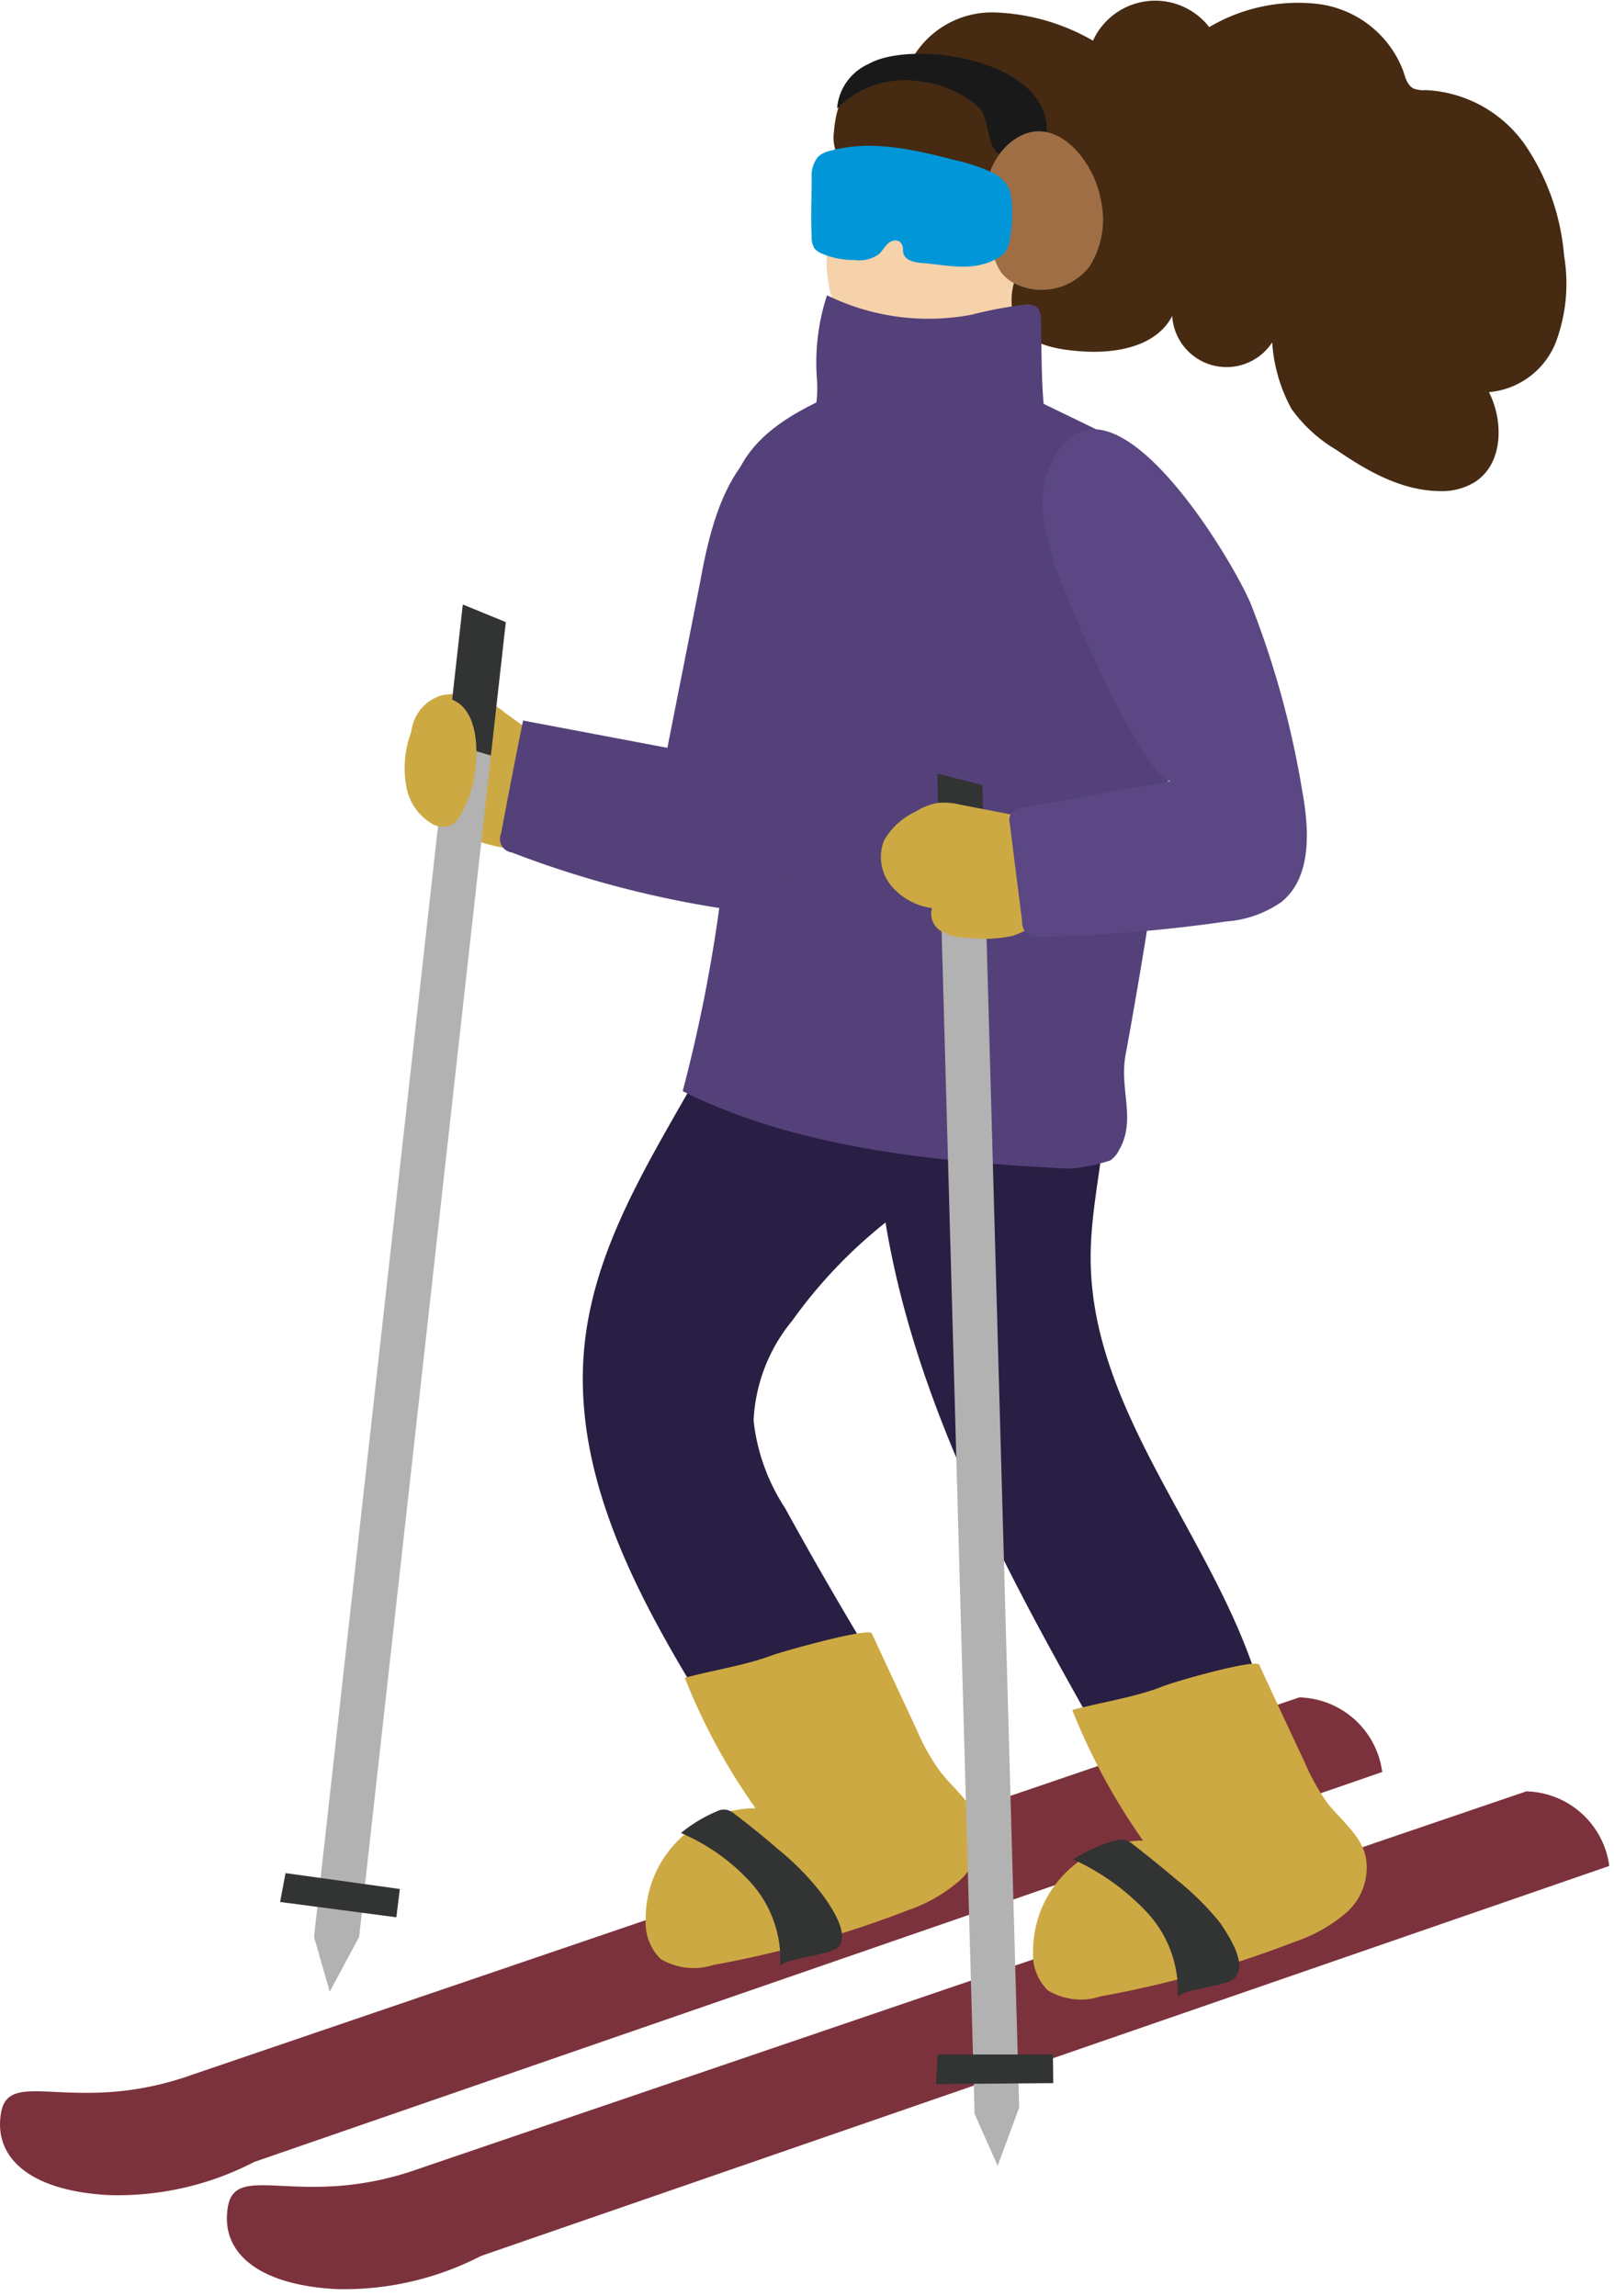
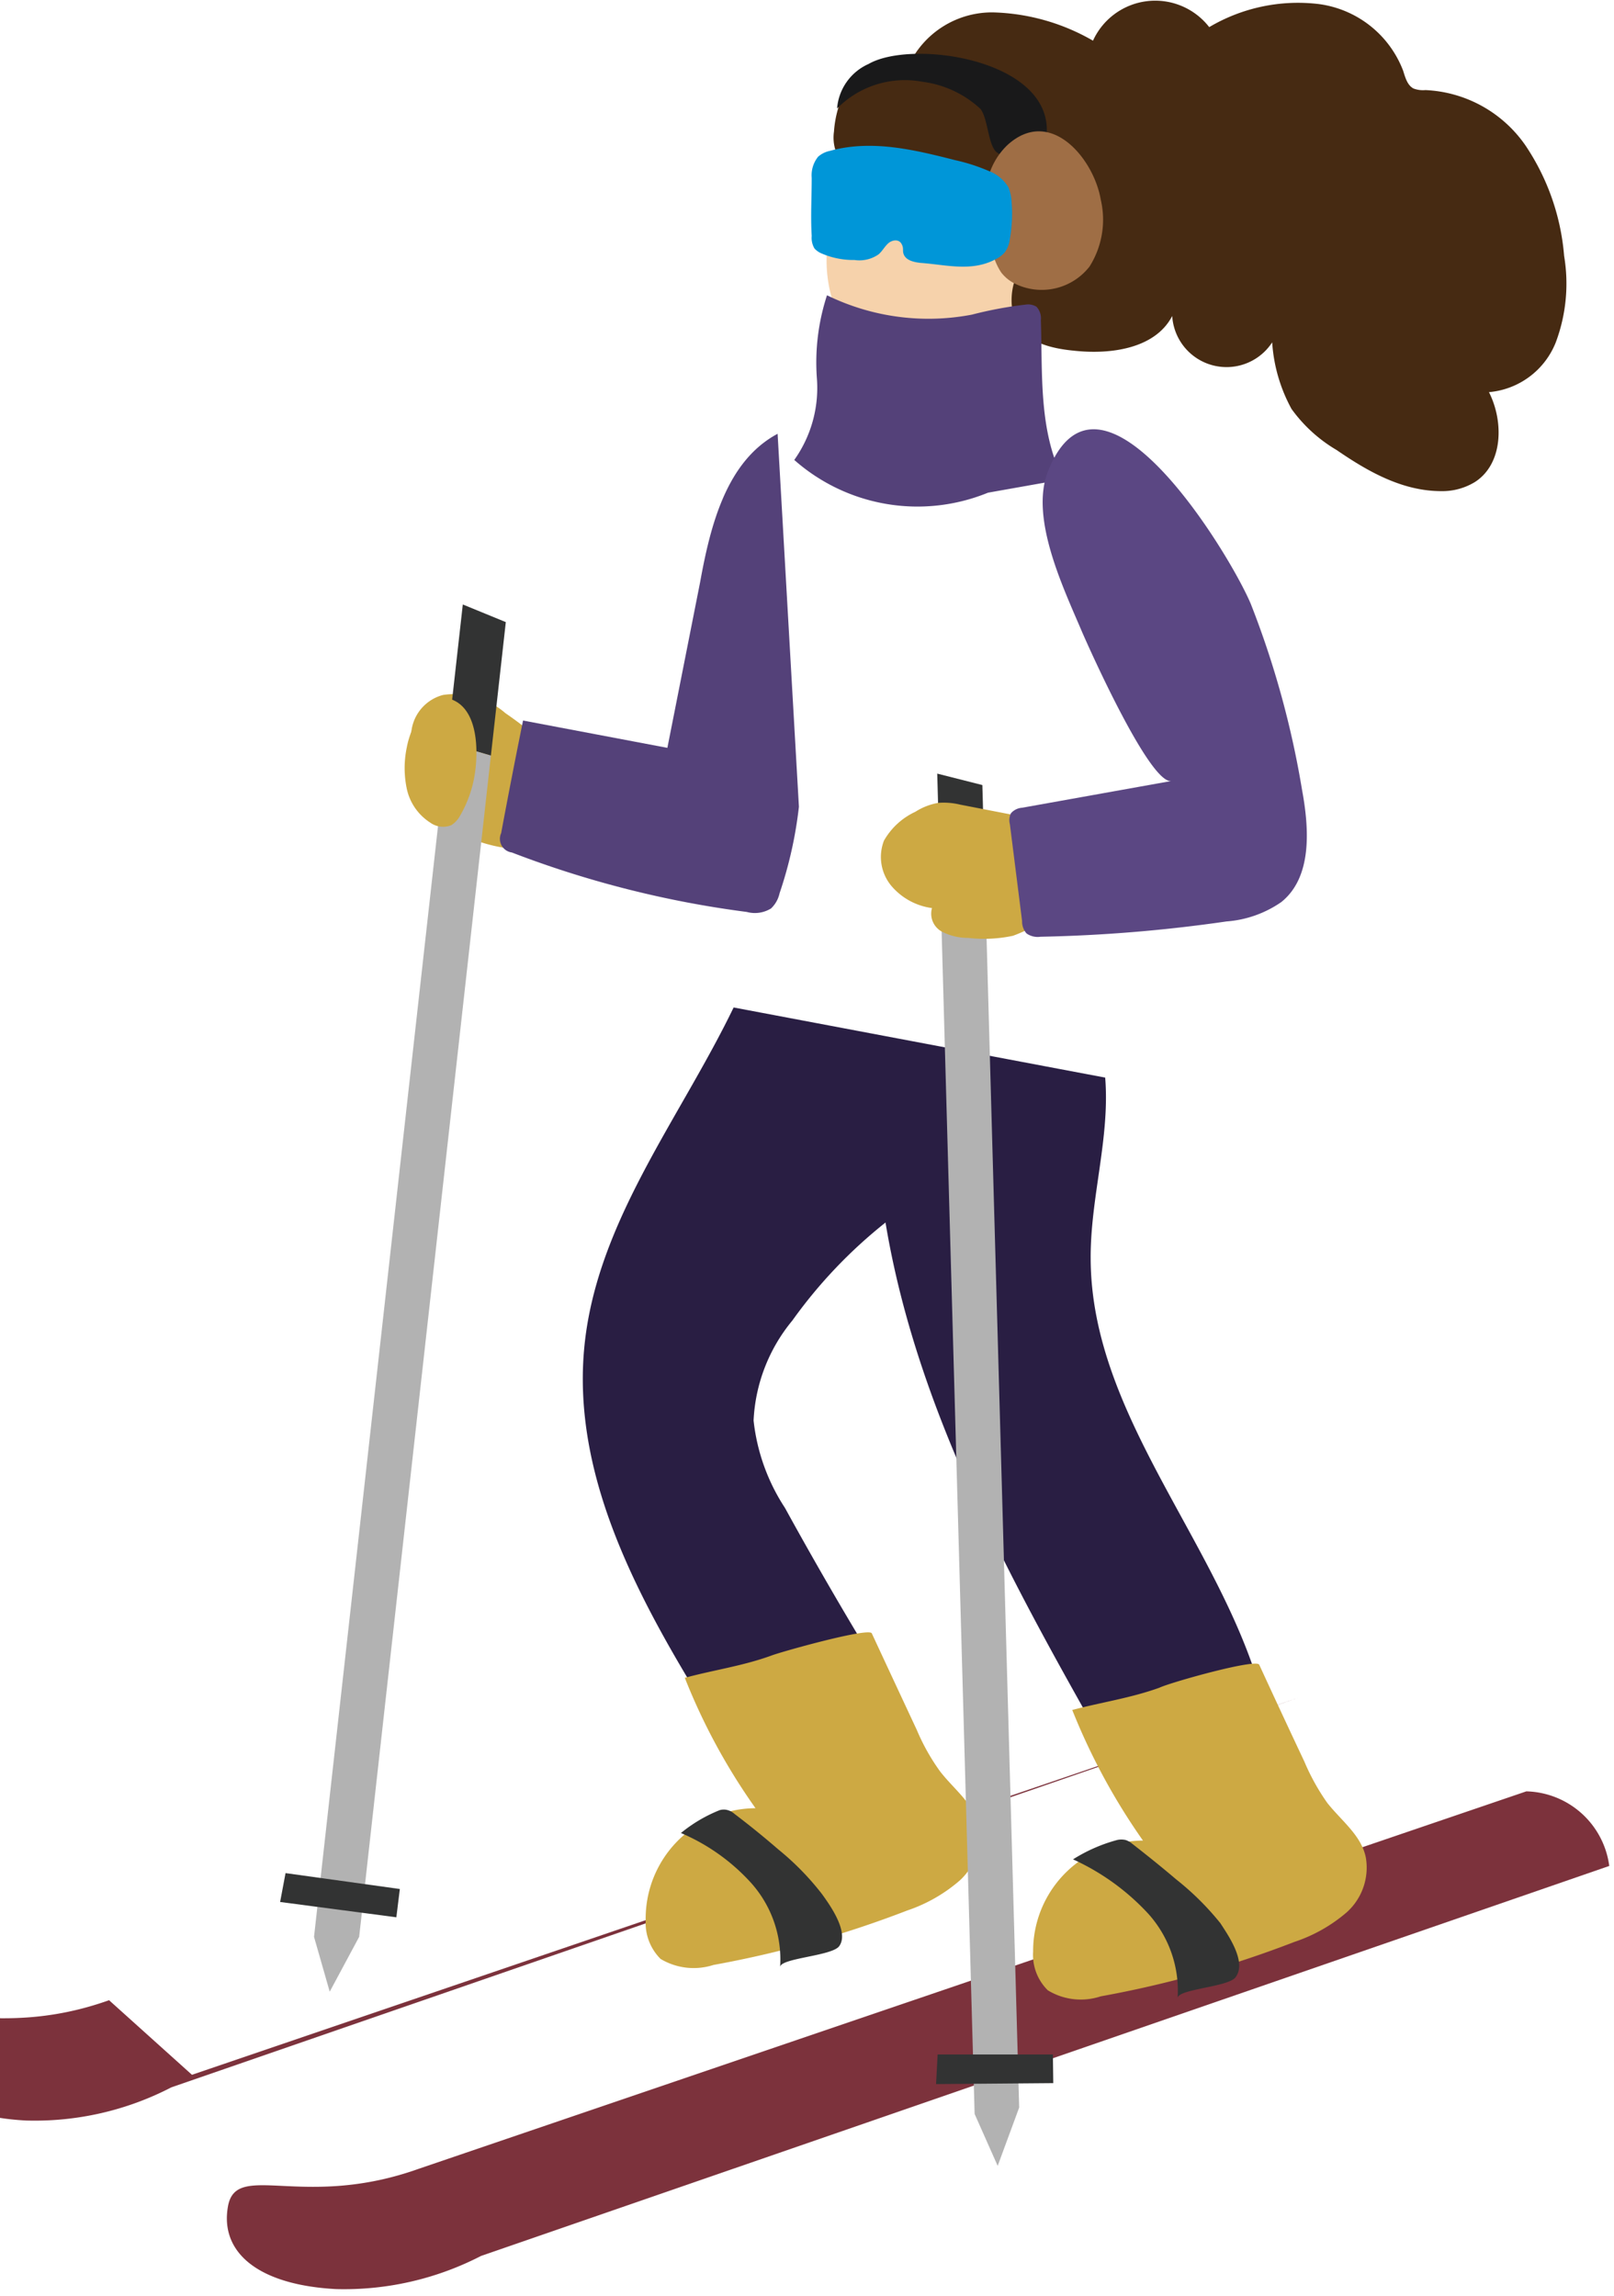
<svg xmlns="http://www.w3.org/2000/svg" xmlns:xlink="http://www.w3.org/1999/xlink" viewBox="0 0 134.97 192">
  <defs>
    <symbol id="a" viewBox="0 0 83.07 118.17">
      <path d="M43 11.29a7.13 7.13 0 00.43 5.36 4 4 0 001.1 1.35 4.52 4.52 0 001.92.75 5.61 5.61 0 003-.07 7.4 7.4 0 001.92-1.16 7.94 7.94 0 001-.88 6.77 6.77 0 001.51-3.88.83.83 0 00-.07-.6.83.83 0 00-.39-.27A22.26 22.26 0 0045.81 10" fill="#f6d2ab" />
      <path class="b" d="M46.94 3.3A4.75 4.75 0 0151.28.64a10.87 10.87 0 015.14 1.46 3.53 3.53 0 016-.7A9 9 0 0168.08.21a5.42 5.42 0 014.35 3.44c.11.35.22.76.54.92a1.39 1.39 0 00.61.08 6.63 6.63 0 015.16 2.85 11.94 11.94 0 012 5.71 8.64 8.64 0 01-.43 4.46 4.09 4.09 0 01-3.45 2.57c.77 1.52.73 3.69-.71 4.63a3.23 3.23 0 01-1.75.48c-2 0-3.77-1-5.4-2.12a7.64 7.64 0 01-2.33-2.12 8.26 8.26 0 01-1-3.44 2.81 2.81 0 01-5.16-1.36c-.88 1.69-3.18 2-5.08 1.79-1.15-.11-2.45-.42-3-1.45a3.27 3.27 0 01.18-2.71 7.42 7.42 0 00.84-2.67 3.55 3.55 0 00-1.31-2.59 7.35 7.35 0 00-2.64-1.35" />
      <path class="b" d="M43.76 4.42a5.63 5.63 0 00-.71 2.37 2.17 2.17 0 00.28 1.42 1.75 1.75 0 001.79.63 3.75 3.75 0 001.74-1A2.09 2.09 0 0048.17 10a1.72 1.72 0 002.15-1 1.51 1.51 0 001.25 1.65 4.44 4.44 0 002.26-.33.86.86 0 00.47-.32.77.77 0 00.1-.45A6.08 6.08 0 0050.91 4a8.1 8.1 0 00-5.62-.13" />
      <path d="M44.84 3.3a2.75 2.75 0 00-1.63 2.3 4.91 4.91 0 014.4-1.38 5.4 5.4 0 013 1.4c.41.51.39 2 .9 2.28.84.51 2.22.33 2.39-.26 1.28-4.46-6.7-5.7-9.06-4.34z" fill="#19191a" />
      <path d="M56.82 10.3a4.53 4.53 0 01-.58 3.46 3.13 3.13 0 01-3.85.88 2 2 0 01-.71-.58 3.22 3.22 0 01-.49-1.28 10.12 10.12 0 01-.3-2.79A3.63 3.63 0 0152 7.49c2.21-2.02 4.46.69 4.82 2.81z" fill="#9f6e45" />
      <path d="M51.45 13.35a1.37 1.37 0 00.42-.33 1.46 1.46 0 00.26-.69 7.5 7.5 0 00.09-1.89 2.27 2.27 0 00-.17-.78 2 2 0 00-1-.83 9.44 9.44 0 00-1.73-.56c-2.12-.54-4.32-1.08-6.49-.48a1.31 1.31 0 00-.6.3 1.53 1.53 0 00-.33 1.09c0 1-.06 2 0 3a1.08 1.08 0 00.14.64 1 1 0 00.32.24 4.16 4.16 0 001.75.36 1.73 1.73 0 001.24-.29c.19-.16.31-.4.5-.57s.52-.23.67 0 .06.37.12.54c.11.34.53.43.88.47 1.31.09 2.67.49 3.93-.22z" fill="#0096d8" />
      <path class="f" d="M54.89 24.74c-1.28-2.49-1.07-5.43-1.16-8.22a.87.87 0 00-.23-.69.83.83 0 00-.54-.11 20.45 20.45 0 00-2.79.52 11.92 11.92 0 01-7.48-1 11.17 11.17 0 00-.52 4.32A6.41 6.41 0 0141 23.74a9.61 9.61 0 0010 1.69" />
-       <path class="g" d="M9.91 107.09l57.16-19.48a4.43 4.43 0 014.28 3.85l-58.23 20.13a15.31 15.31 0 01-7.49 1.71c-4.07-.21-6-1.93-5.57-4.28s3.85.21 9.85-1.93zM21.62 111.94l57.17-19.48a4.43 4.43 0 014.28 3.85l-58.24 20.13a15.4 15.4 0 01-7.49 1.71c-4.07-.22-6-1.93-5.57-4.28s3.86.21 9.85-1.93z" />
+       <path class="g" d="M9.91 107.09l57.16-19.48l-58.23 20.13a15.31 15.31 0 01-7.49 1.71c-4.07-.21-6-1.93-5.57-4.28s3.85.21 9.85-1.93zM21.62 111.94l57.17-19.48a4.43 4.43 0 014.28 3.85l-58.24 20.13a15.4 15.4 0 01-7.49 1.71c-4.07-.22-6-1.93-5.57-4.28s3.86.21 9.85-1.93z" />
      <path d="M57.05 55.62c.25 3.11-.76 6.18-.75 9.3 0 8.5 7.27 15.29 9.09 23.6A16 16 0 0157.52 91c-5-8.82-10.15-17.88-11.81-27.9a25.09 25.09 0 00-4.81 5.06 8.73 8.73 0 00-2 5.16 10.24 10.24 0 001.62 4.51q3 5.46 6.34 10.76a18.94 18.94 0 01-7.21 2.23 2.57 2.57 0 01-1.17-.07 2.75 2.75 0 01-1.2-1.23c-3.86-6.16-7.87-12.94-7.1-20.16C30.86 63 35.1 57.73 37.87 52" fill="#291e43" />
-       <path class="f" d="M52.73 20.29L57 22.36a3.77 3.77 0 011.16.74 3.53 3.53 0 01.62 1.08c2.74 6.65 1.92 14.18.83 21.28q-.69 4.53-1.51 9c-.33 1.81.58 3.34-.35 4.93a1.31 1.31 0 01-.45.51 9.08 9.08 0 01-2.06.42c-6.7-.33-14-1-20-4a79.66 79.66 0 002.43-26c-.19-2.1-.43-4.35.55-6.22 1.1-2.09 3.44-3.16 5.62-4.09" />
      <path class="i" d="M28.18 38.45a20.65 20.65 0 00-2.09-1.64 4 4 0 00-3.22-.94 2.21 2.21 0 00-.63 4 2.17 2.17 0 00.29 2.13 4.07 4.07 0 001.9 1.33 7.74 7.74 0 002.73.52" />
      <path class="f" d="M40.14 22.39c-2.64 1.41-3.47 4.73-4 7.66l-1.69 8.55L27 37.19q-.59 2.91-1.13 5.81a.71.71 0 00.55 1 52.54 52.54 0 0012.13 3.07 1.59 1.59 0 001.25-.18 1.52 1.52 0 00.44-.78 21.33 21.33 0 001-4.47" />
      <path class="j" d="M23.89 31.2l2.22.91-.77 6.89-2.25-.66.8-7.14z" />
      <path class="k" d="M23.09 38.34l2.25.66-6.8 60.97-1.52 2.83-.81-2.83 6.88-61.63z" />
      <path class="j" d="M14.74 96.68l5.9.82-.18 1.46-6-.79.28-1.49z" />
      <path class="i" d="M23.75 42.1a1.33 1.33 0 01-.45.49 1.13 1.13 0 01-1.09-.13A2.76 2.76 0 0121 40.72a5.19 5.19 0 010-2.15c.18-1 1.07-3 2.38-2.44s1.3 2.65 1.14 3.75a6.11 6.11 0 01-.77 2.22zM45 84.3c.78 1.68 1.56 3.35 2.33 5a10.77 10.77 0 001.19 2.12c.72.94 1.79 1.7 2 2.86a3.11 3.11 0 01-1 2.8 8.07 8.07 0 01-2.69 1.53 54.94 54.94 0 01-10 2.81 3.33 3.33 0 01-2.73-.31 2.63 2.63 0 01-.77-2A5.7 5.7 0 0139 93.33a31.82 31.82 0 01-3.65-6.73c1.51-.41 3-.61 4.5-1.16.57-.21 4.97-1.44 5.15-1.14zM65 85.92c.77 1.67 1.55 3.35 2.33 5a11.34 11.34 0 001.18 2.13c.73.93 1.79 1.7 2 2.86a3.1 3.1 0 01-1 2.8 8 8 0 01-2.69 1.52 54.49 54.49 0 01-10 2.81 3.27 3.27 0 01-2.73-.31 2.56 2.56 0 01-.76-2A5.7 5.7 0 0159 95a32.82 32.82 0 01-3.65-6.74c1.51-.4 3-.61 4.5-1.15.56-.27 4.97-1.51 5.15-1.19z" />
      <path class="j" d="M42.43 97.76a14 14 0 00-2.25-2.3c-.74-.64-1.49-1.25-2.27-1.84a.88.88 0 00-.34-.19.76.76 0 00-.42 0 7.58 7.58 0 00-2 1.18 10.36 10.36 0 013.58 2.53 5.92 5.92 0 011.54 4.38c.05-.46 2.68-.56 3.05-1.07.52-.72-.47-2.11-.89-2.69zM63 99.27A14.33 14.33 0 0060.71 97c-.74-.63-1.5-1.24-2.27-1.84a1 1 0 00-.34-.19 1 1 0 00-.43 0 8.28 8.28 0 00-2.28 1 12.1 12.1 0 013.85 2.77 5.94 5.94 0 011.55 4.38c.05-.47 2.67-.56 3-1.08.58-.79-.42-2.19-.79-2.77zM48.38 39.93l2.33.59.19 6.94-2.32-.34-.2-7.19z" />
      <path class="k" d="M48.58 47.12l2.32.34 1.71 61.32-1.11 3.01-1.19-2.68-1.73-61.99z" />
      <path class="j" d="M48.4 106.04h5.95l.02 1.48-6.05.05.08-1.53z" />
      <path class="i" d="M52.86 42.17l-3.3-.64a3.58 3.58 0 00-1.13-.09 3.23 3.23 0 00-1.18.46 3.61 3.61 0 00-1.62 1.49 2.33 2.33 0 00.37 2.32 3.33 3.33 0 002.11 1.16 1.05 1.05 0 00.5 1.21 2.92 2.92 0 001.37.33 7.16 7.16 0 002.31-.11 7.73 7.73 0 003.27-2.3l.3-.31" />
      <path d="M67.21 40.76c.37 2 .54 4.51-1.07 5.8a5.7 5.7 0 01-2.83 1 77.18 77.18 0 01-9.6.79 1 1 0 01-.72-.17.93.93 0 01-.23-.64l-.63-5a.79.79 0 01.06-.57.85.85 0 01.58-.28l7.7-1.38c-1.1.19-4.22-6.78-4.63-7.73-.94-2.22-2.7-5.85-1.74-8.26 2.69-6.78 9.41 4.32 10.47 6.86a47.39 47.39 0 012.64 9.58z" fill="#5b4783" />
    </symbol>
    <style>.b{fill:#462a12}.f{fill:#544179}.g{fill:#7c323c}.i{fill:#cda943}.j{fill:#323333}.k{fill:#b2b2b2}</style>
  </defs>
  <use width="83.07" height="118.17" transform="scale(1.62)" xlink:href="#a" />
</svg>